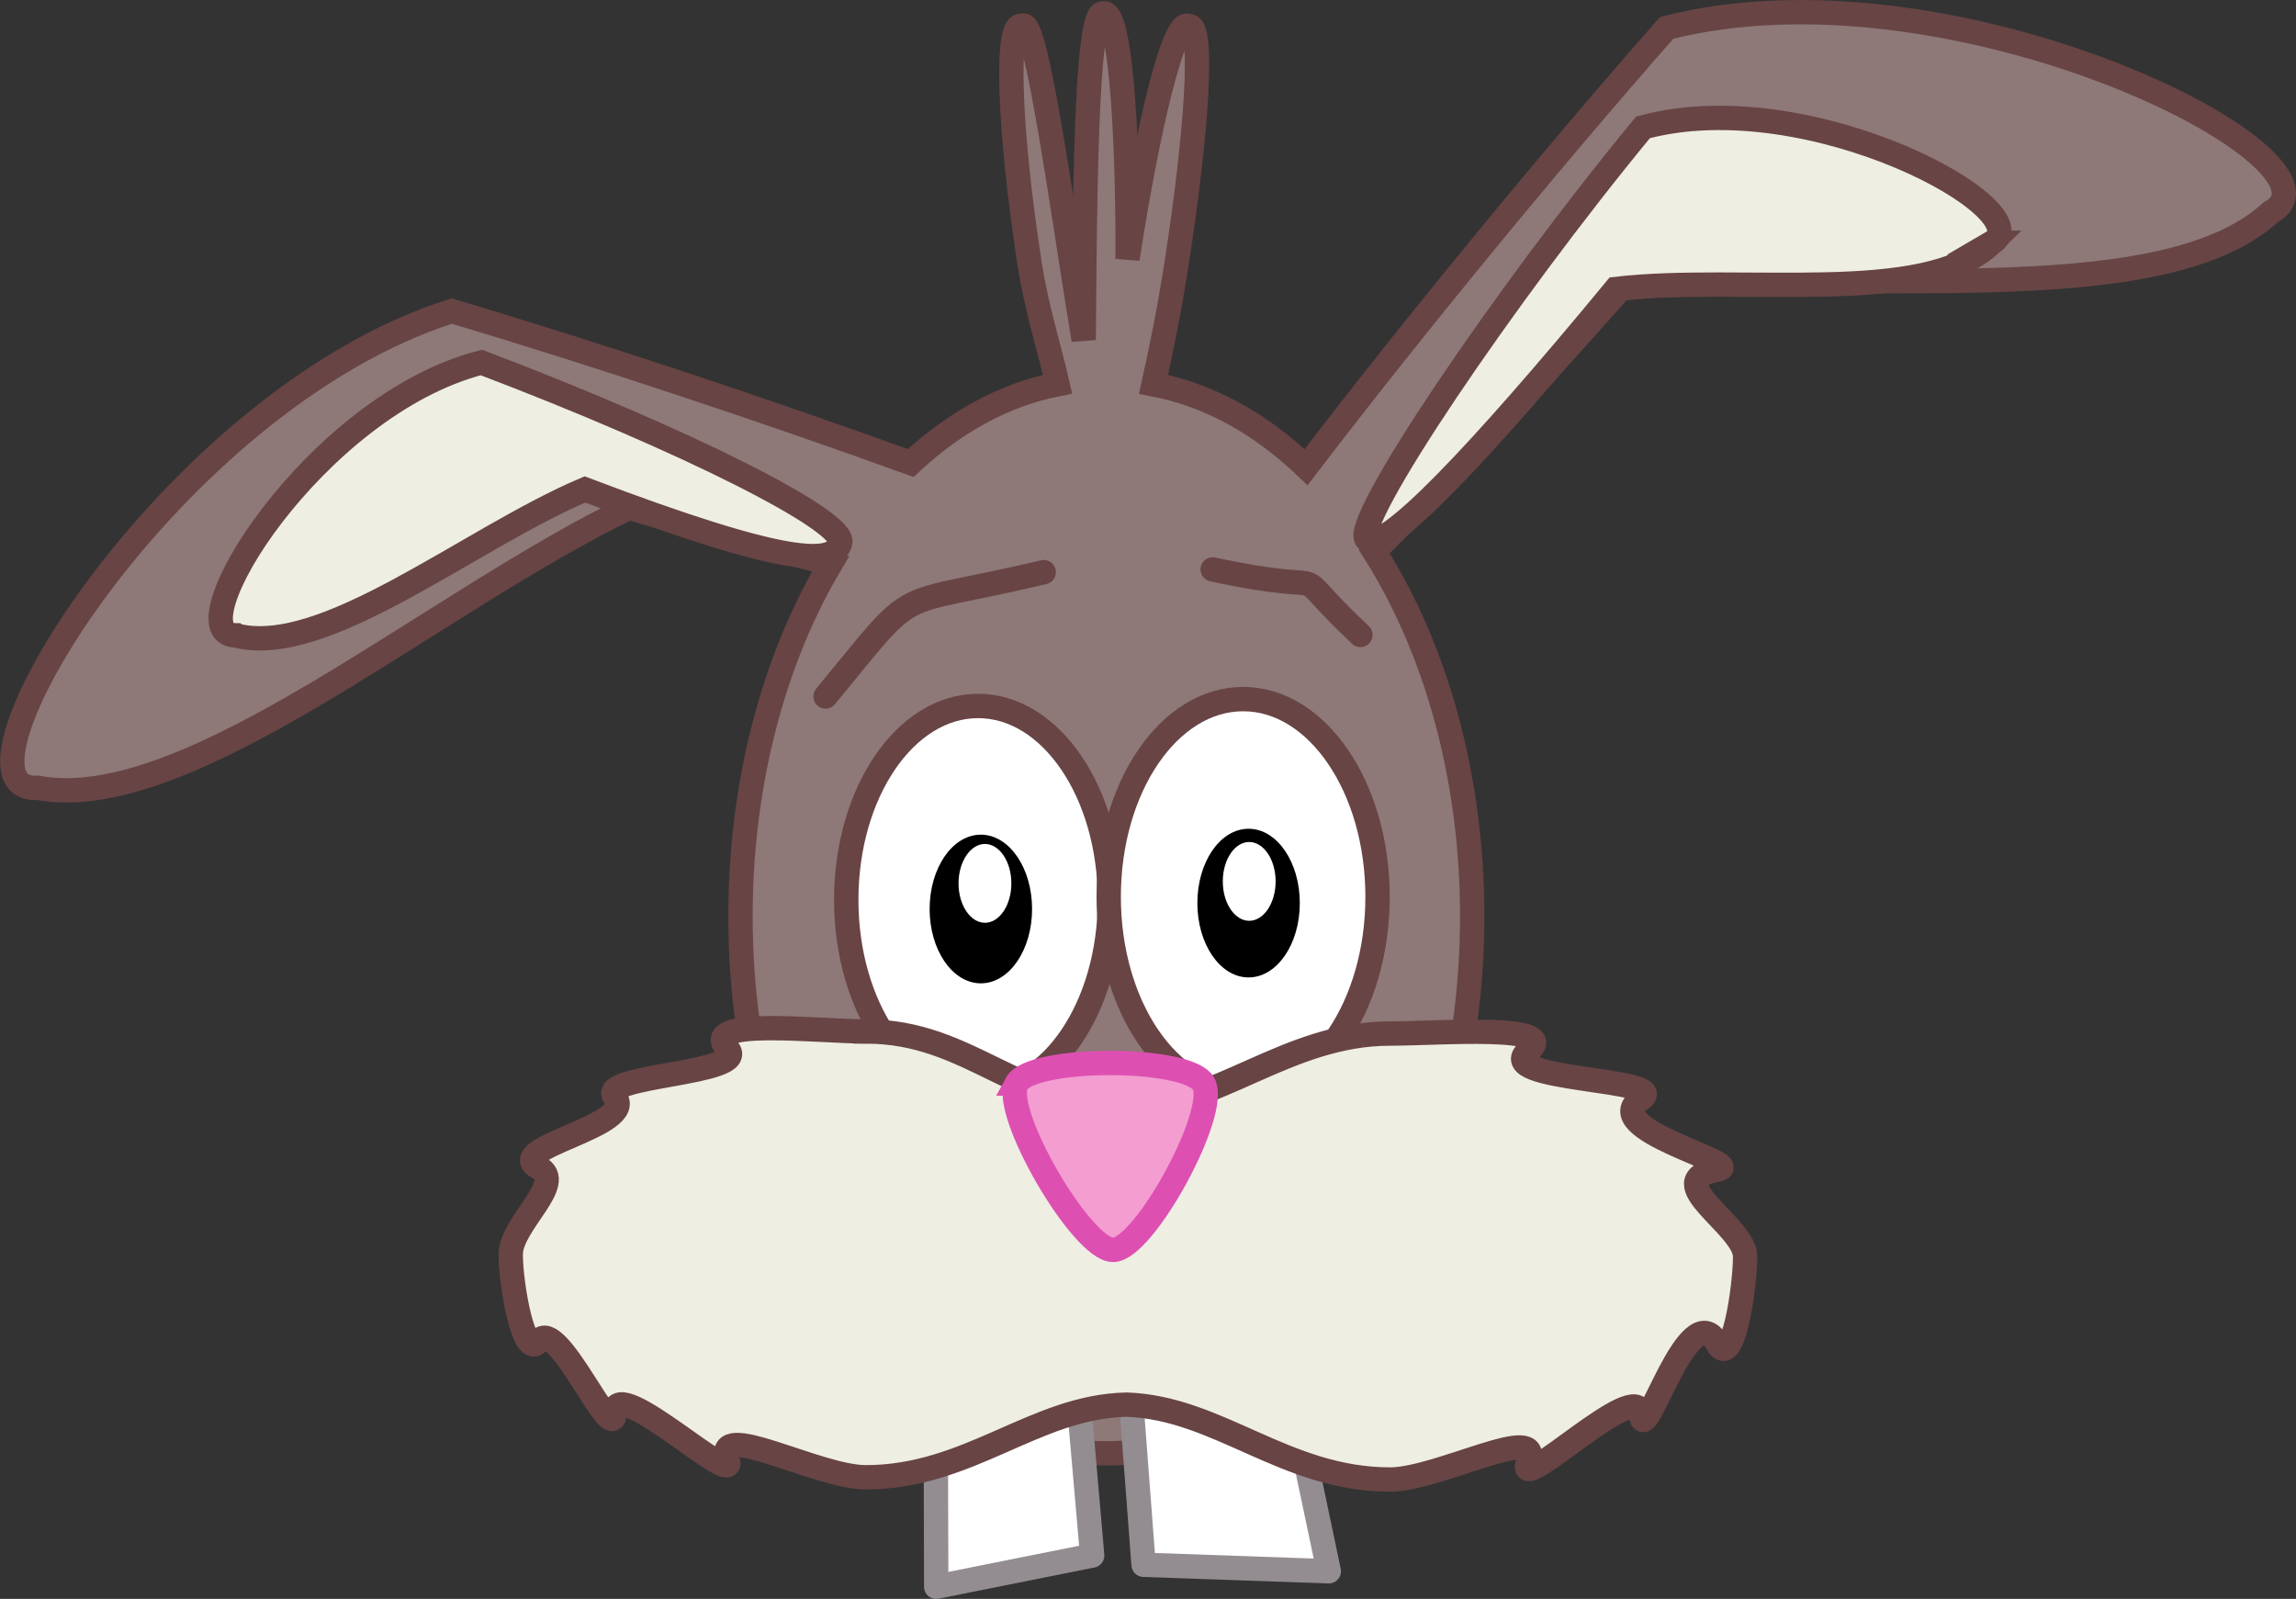
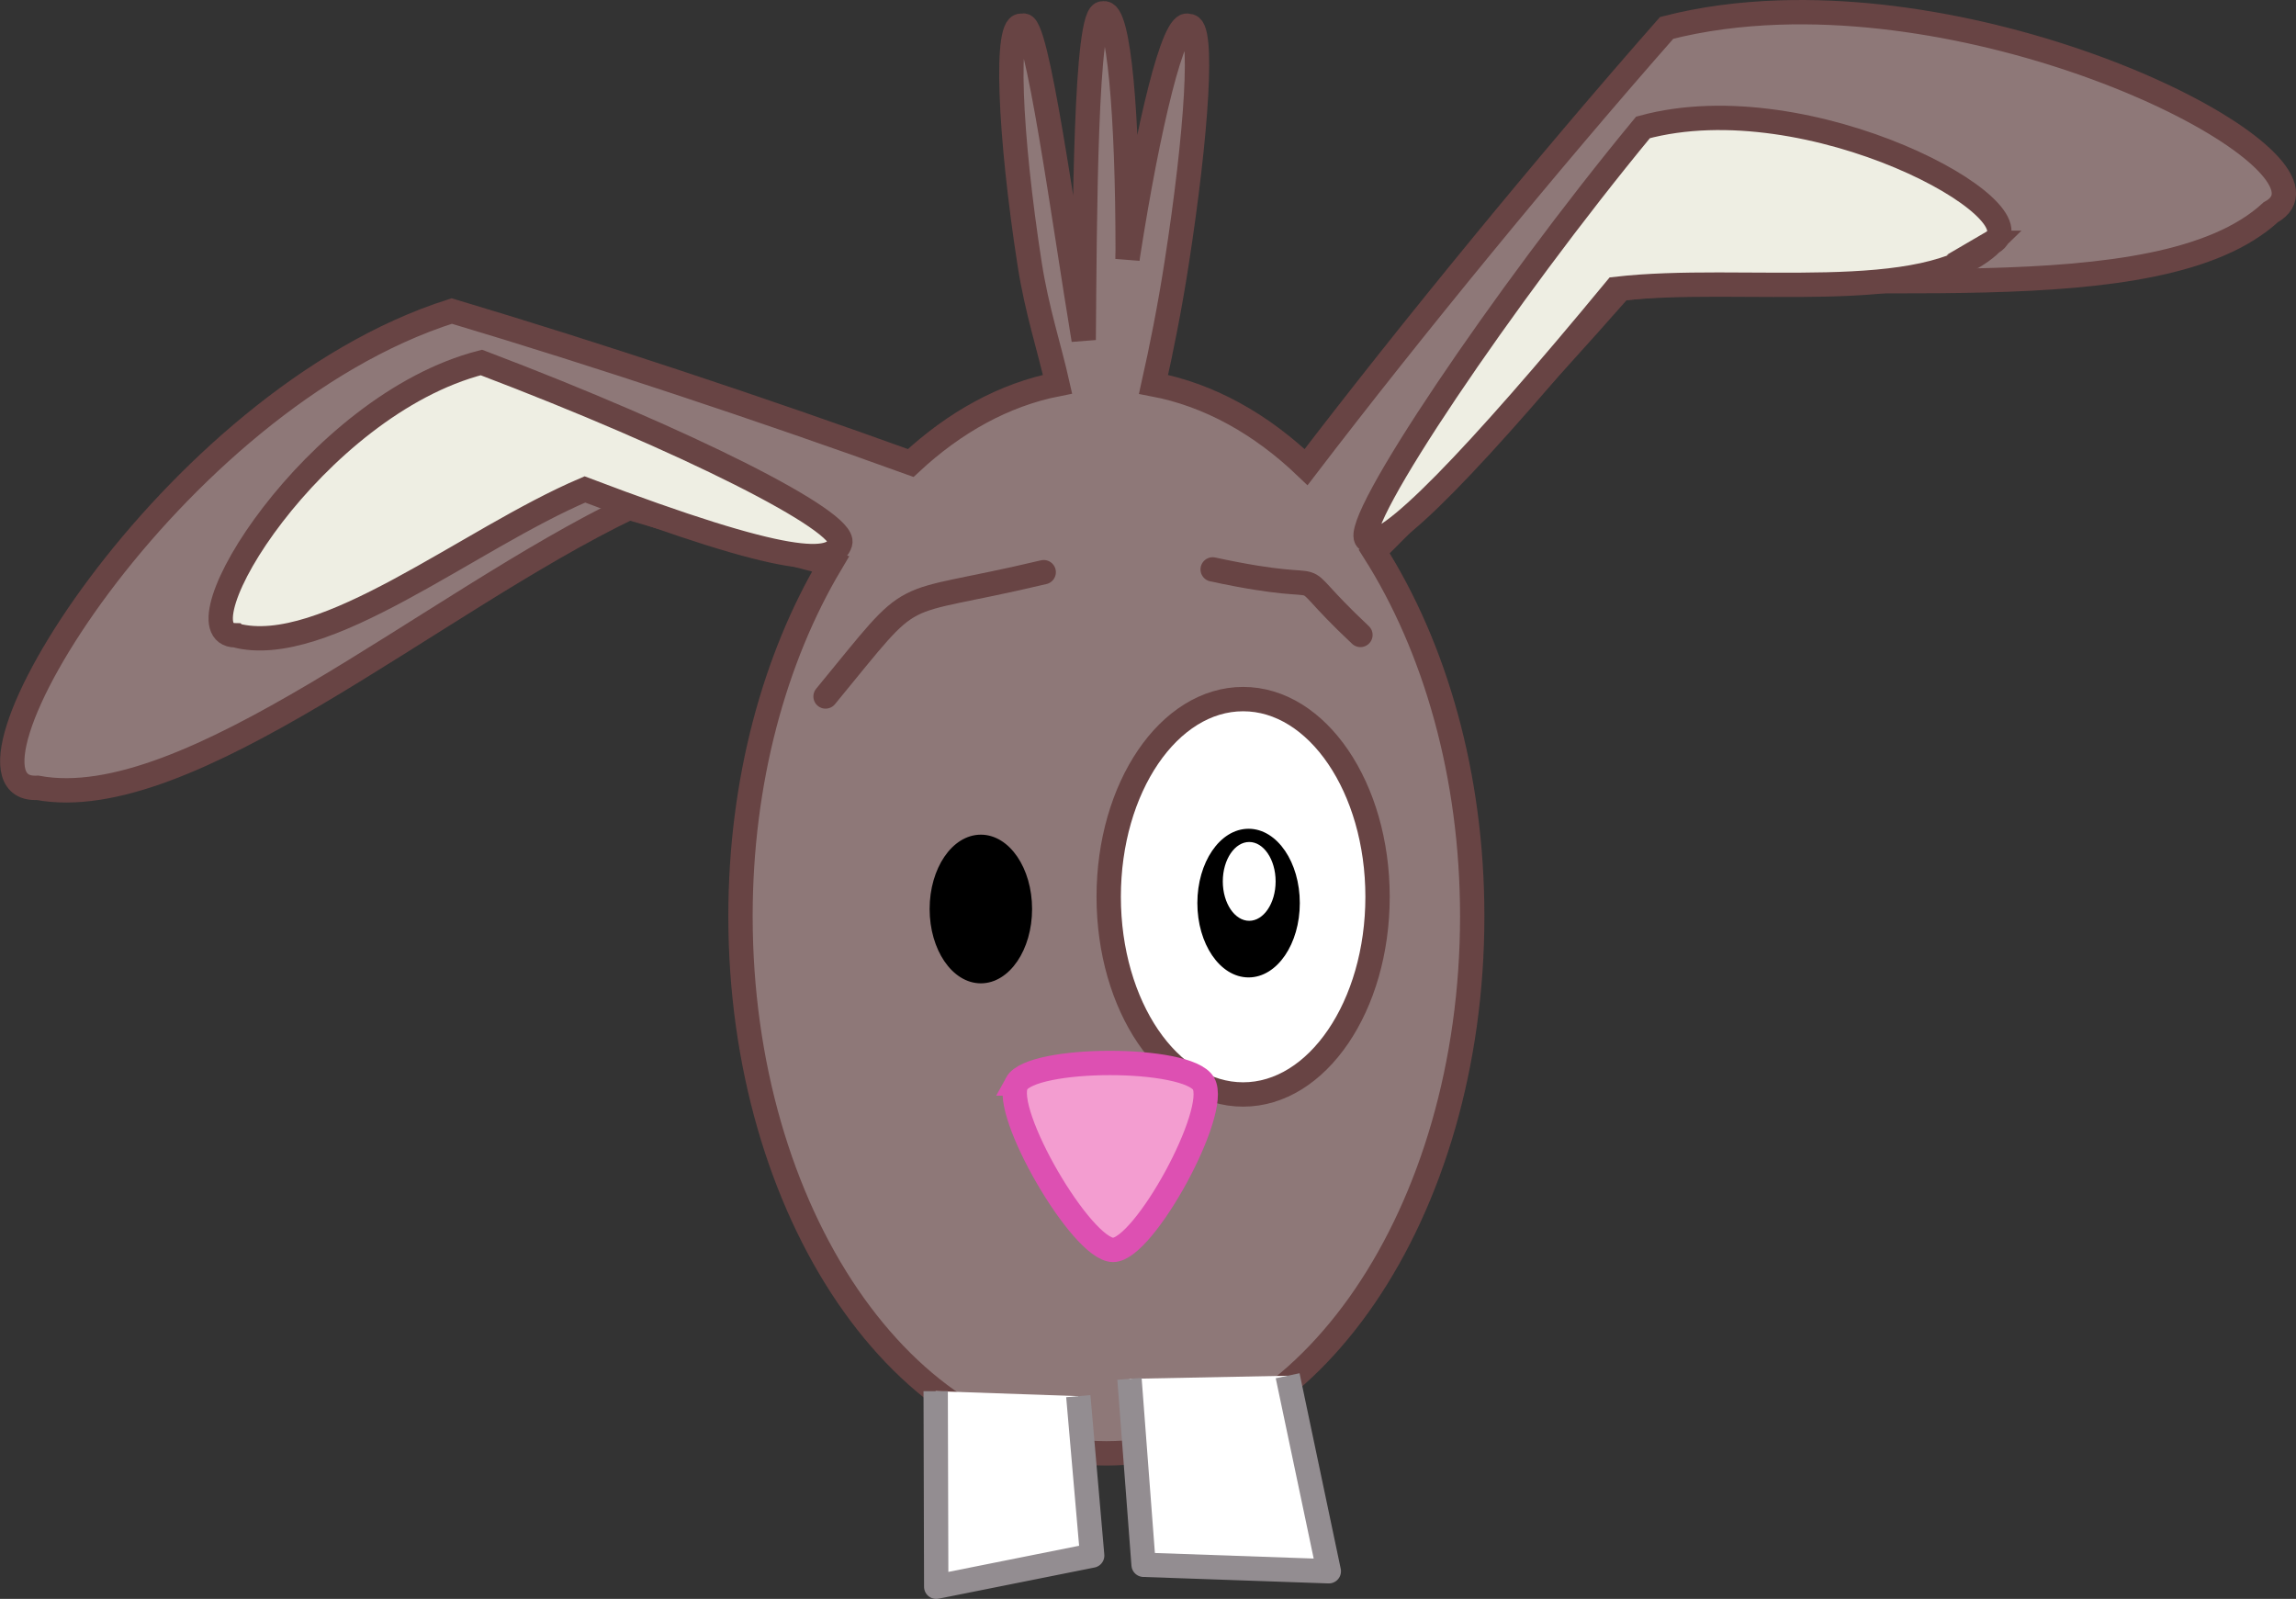
<svg xmlns="http://www.w3.org/2000/svg" xmlns:ns1="http://sodipodi.sourceforge.net/DTD/sodipodi-0.dtd" xmlns:ns2="http://www.inkscape.org/namespaces/inkscape" id="svg1581" ns1:docname="skoynk.svg" viewBox="0 0 673.98 469.32" ns1:version="0.32" version="1.1" ns2:version="0.48.4 r9939">
  <rect x="0" y="0" width="673.98" height="469.32" fill="#333333" stroke="none" />
  <ns1:namedview id="base" bordercolor="#666666" ns2:pageshadow="2" ns2:window-y="0" fit-margin-left="0" pagecolor="#ffffff" ns2:window-height="705" ns2:window-maximized="0" ns2:zoom="0.47942708" ns2:window-x="0" showgrid="false" borderopacity="1.0" ns2:current-layer="layer1" ns2:cx="333.5661" ns2:cy="13.947688" fit-margin-top="0" fit-margin-right="0" fit-margin-bottom="0" ns2:window-width="1014" ns2:pageopacity="0.0" ns2:document-units="px" />
  <g id="layer1" ns2:label="Layer 1" ns2:groupmode="layer" transform="translate(-34.368 -47.624)">
    <g id="g2164" ns2:export-ydpi="53.410000" ns2:export-xdpi="53.410000" ns2:export-filename="/home/peterm/afbeeldingen/svg/Rabbit/rabbit.png" transform="matrix(1.429 0 0 1.429 -44.558 -154.56)">
      <path id="path7393" style="stroke:#684444;stroke-linecap:round;stroke-width:5;fill:#8e7878" ns2:connector-curvature="0" d="m420.69 144.06c-7.914 0.265-15.703 1.256-23.094 3.156-24.187 27.484-52.296 61.747-74.062 90.219-9.245-8.85-19.885-14.827-31.344-17 1.638-7.323 3.289-15.511 4.75-24.906 4.113-26.447 5.697-49.269 2.438-48.688-3.007-1.691-8.324 20.678-12.438 47.125-0.04 0.254-0.055 0.465-0.094 0.719 0.004-0.686 0.031-1.27 0.031-1.969 0-26.765-1.738-49.479-5.031-48.469-3.664-1.01-3.797 42.08-4 67.062-4.005-23.993-9.736-66.889-12.562-64.469-3.765-1.592-2.644 22.49 1.469 48.938 1.459 9.382 4.083 17.308 5.719 24.625-10.988 2.159-21.2 7.848-30.156 16.188-30.27-10.942-64.644-22.371-94.281-31.219-58.191 18.471-106.55 99.197-85.094 97.938 30.952 5.791 80.951-38.02 121.53-57.531 14.473 4.321 28.237 8.107 41.375 11.531-11.507 19.364-18.5 44.659-18.5 72.375 0 60.922 33.664 110.34 75.156 110.34s75.156-49.421 75.156-110.34c0-28.978-7.663-55.258-20.125-74.906 15.155-15.015 32.539-33.484 50.594-54 44.751-4.98 110.39 5.637 133.56-15.688 16.504-9.024-45.601-42.886-101-41.031z" />
      <path id="path1349" ns1:nodetypes="ccccc" style="stroke:#684444;stroke-linecap:round;stroke-width:5;fill:#eeeee3" ns2:connector-curvature="0" d="m464.37 191.36c-13.428 13.175-51.336 6.474-77.204 9.481-28.63 34.675-47.787 54.658-51.164 51.452-3.377-3.207 28.105-49.959 56.734-84.634 34.196-9.317 82.551 17.343 71.633 23.701z" />
      <path id="path1351" ns1:nodetypes="ccccc" style="stroke:#684444;stroke-linecap:round;stroke-width:5;fill:#eeeee3" ns2:connector-curvature="0" d="m103.6 271.99c18.188 4.803 47.813-19.779 71.779-29.968 42.038 15.963 51.101 15.457 52.448 11 1.347-4.457-31.672-21.114-73.71-37.077-34.325 8.827-63.152 55.923-50.518 56.045z" />
-       <path id="path7601" ns1:rx="24.285715" ns1:ry="35.714287" style="stroke:#684444;stroke-width:4.486;fill:#ffffff" ns1:type="arc" d="m325.71 365.22c0 19.724-10.873 35.714-24.286 35.714s-24.286-15.99-24.286-35.714 10.873-35.714 24.286-35.714 24.286 15.99 24.286 35.714z" transform="matrix(1.115 0 0 1.115 -79.939 -80.899)" ns1:cy="365.21933" ns1:cx="301.42856" />
      <g id="g7603" transform="matrix(.808 0 0 .808 13.946 22.222)">
        <path id="path7605" ns1:rx="24.285715" ns1:ry="35.714287" style="stroke:#000000;stroke-width:2.1;fill:#000000" ns1:type="arc" d="m325.71 365.22c0 19.724-10.873 35.714-24.286 35.714s-24.286-15.99-24.286-35.714 10.873-35.714 24.286-35.714 24.286 15.99 24.286 35.714z" transform="matrix(.514 0 0 .514 145.53 190.97)" ns1:cy="365.21933" ns1:cx="301.42856" />
-         <path id="path7607" ns1:rx="24.285715" ns1:ry="35.714287" style="stroke:#000000;stroke-width:2.1;fill:#ffffff" ns1:type="arc" d="m325.71 365.22c0 19.724-10.873 35.714-24.286 35.714s-24.286-15.99-24.286-35.714 10.873-35.714 24.286-35.714 24.286 15.99 24.286 35.714z" transform="matrix(.289 0 0 .289 214.39 266.63)" ns1:cy="365.21933" ns1:cx="301.42856" />
      </g>
      <path id="path7611" ns1:rx="24.285715" ns1:ry="35.714287" style="stroke:#684444;stroke-width:4.398;fill:#ffffff" ns1:type="arc" d="m325.71 365.22c0 19.724-10.873 35.714-24.286 35.714s-24.286-15.99-24.286-35.714 10.873-35.714 24.286-35.714 24.286 15.99 24.286 35.714z" transform="matrix(1.137 0 0 1.137 -32.124 -89.559)" ns1:cy="365.21933" ns1:cx="301.42856" />
      <g id="g7613" transform="matrix(.808 0 0 .808 8.205 21.59)">
        <path id="path7615" ns1:rx="24.285715" ns1:ry="35.714287" style="stroke:#000000;stroke-width:2.1;fill:#000000" ns1:type="arc" d="m325.71 365.22c0 19.724-10.873 35.714-24.286 35.714s-24.286-15.99-24.286-35.714 10.873-35.714 24.286-35.714 24.286 15.99 24.286 35.714z" transform="matrix(.514 0 0 .514 220.7 190.25)" ns1:cy="365.21933" ns1:cx="301.42856" />
        <path id="path7617" ns1:rx="24.285715" ns1:ry="35.714287" style="stroke:#000000;stroke-width:2.1;fill:#ffffff" ns1:type="arc" d="m325.71 365.22c0 19.724-10.873 35.714-24.286 35.714s-24.286-15.99-24.286-35.714 10.873-35.714 24.286-35.714 24.286 15.99 24.286 35.714z" transform="matrix(.289 0 0 .289 288.68 266.91)" ns1:cy="365.21933" ns1:cx="301.42856" />
      </g>
      <path id="path7635" ns2:connector-curvature="0" ns1:nodetypes="cc" style="stroke:#684444;stroke-linecap:round;stroke-width:5;fill:none" d="m269.63 259.02c-32.262 7.676-25.014 1.489-44.813 25.53" />
      <path id="path7637" ns2:connector-curvature="0" ns1:nodetypes="cc" style="stroke:#684444;stroke-linecap:round;stroke-width:5;fill:none" d="m304.34 258.45c28.762 6.212 13.029-2.804 30.353 13.46" />
      <path id="path7643" ns1:nodetypes="cccc" style="stroke-linejoin:round;stroke:#938d91;stroke-width:5;fill:#ffffff" ns2:connector-curvature="0" d="m247.44 427.25 0.111 40.174 32.035-6.407-2.848-32.747" />
      <path id="path7645" ns1:nodetypes="cccc" style="stroke-linejoin:round;stroke:#938d91;stroke-width:5;fill:#ffffff" ns2:connector-curvature="0" d="m319.74 424.08 8.455 40.161-38.048-1.33-2.898-38.196" />
-       <path id="path1347" ns1:nodetypes="cssscssscccssscsssccc" style="stroke:#684444;stroke-linecap:round;stroke-width:5;fill:#eeeee3" ns2:connector-curvature="0" d="m233.09 353.36c-10.067 0-34.557-2.991-28.386 3.6 4.845 5.175-26.943 5.315-23.188 9.816 4.994 5.985-23.373 10.506-15.638 14.555 5.853 3.063-5.735 11.499-5.735 17.818 0 6.319 2.757 21.983 5.735 17.818 3.842-5.373 15.465 22.554 15.638 14.555 0.169-7.793 25.533 16.426 23.188 9.816-3.019-8.509 18.319 3.6 28.386 3.6 21.255 0 34.665-14.528 53.56-14.921 18.917 0.632 32.545 15.38 54.119 15.38 10.067 0 31.728-11.993 28.386-3.604-3.059 7.679 22.658-17.821 23.188-9.825 0.516 7.779 9.802-25.156 15.638-14.564 3.189 5.788 5.735-11.503 5.735-17.822 0-6.319-18.114-15.554-5.735-17.818 6.498-1.188-25.107-8.268-15.638-14.555 6.494-4.311-30.89-3.569-23.188-9.816 7.013-5.687-18.319-3.6-28.386-3.6-21.255 0-36.054 15.427-53.56 14.948-23.086 0.24-32.545-15.379-54.119-15.38z" />
      <path id="rect1318" ns2:connector-curvature="0" ns1:nodetypes="csss" style="stroke:#dd50b2;stroke-linecap:round;stroke-width:5;fill:#f39dd0" d="m264.07 364.06c3.051-5.614 35.105-5.658 38.386 0 3.324 5.733-12.223 34.172-18.571 34.172-6.447 0-22.954-28.395-19.814-34.172z" />
    </g>
  </g>
</svg>